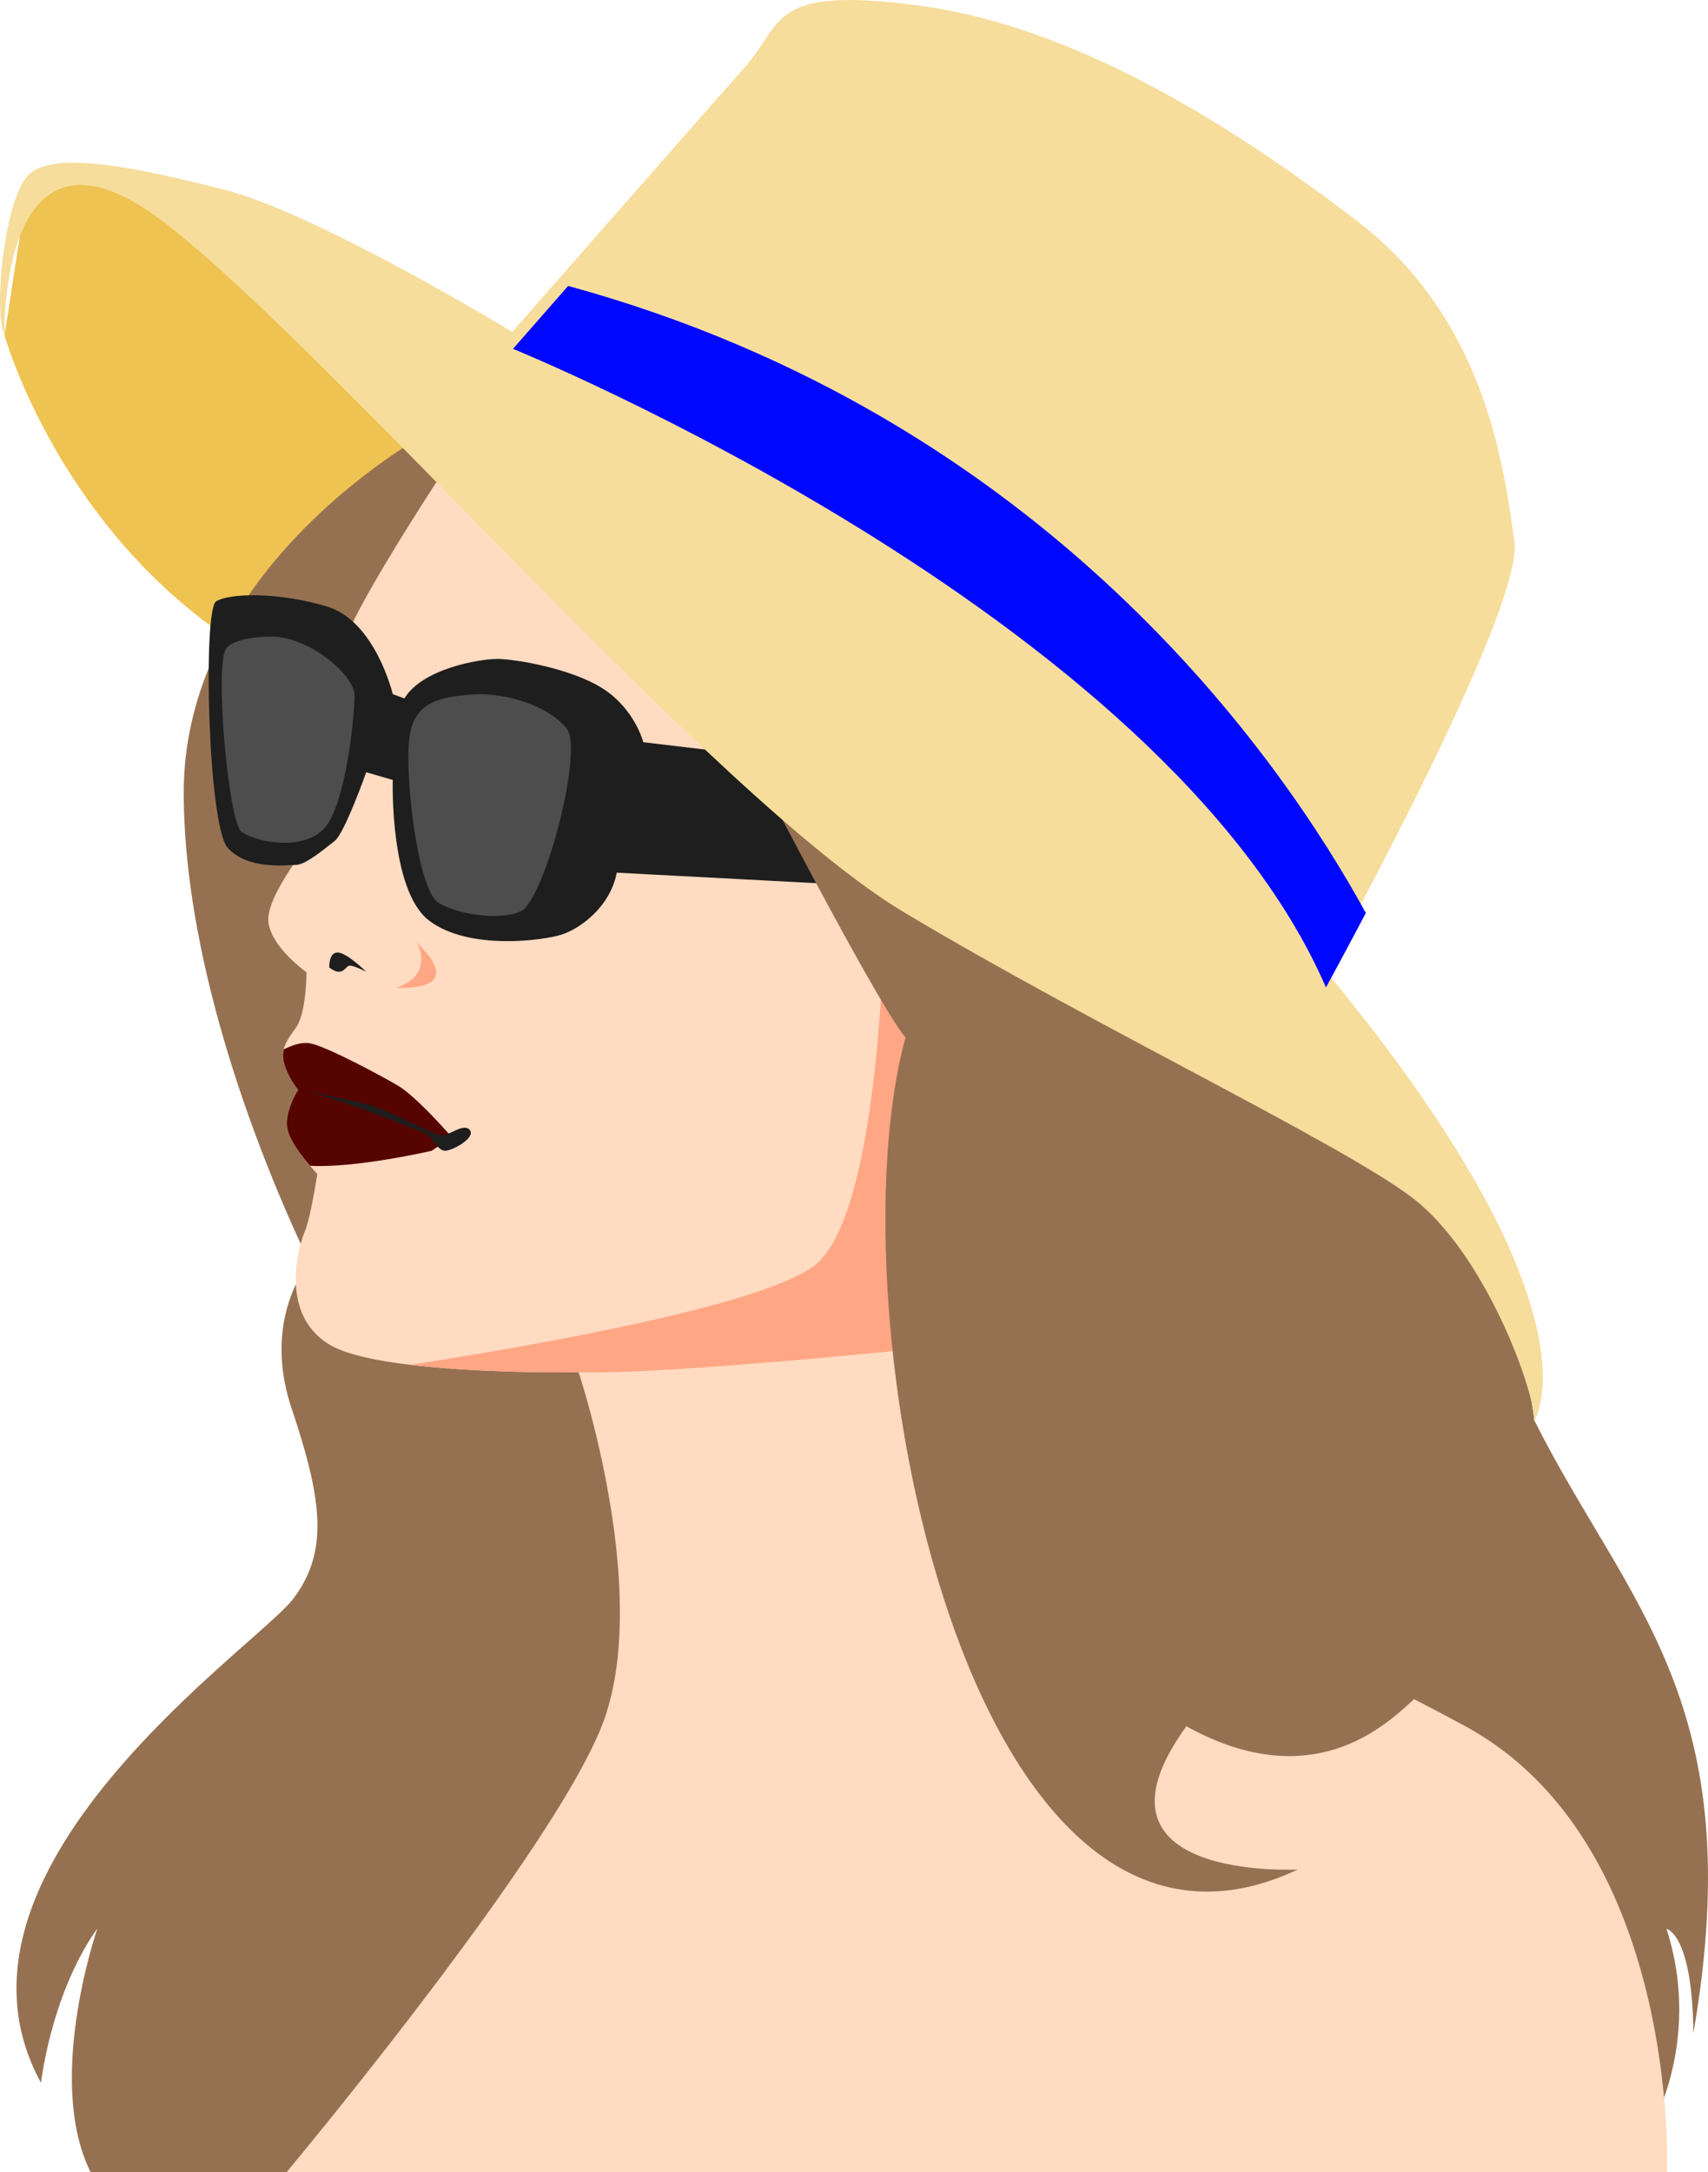
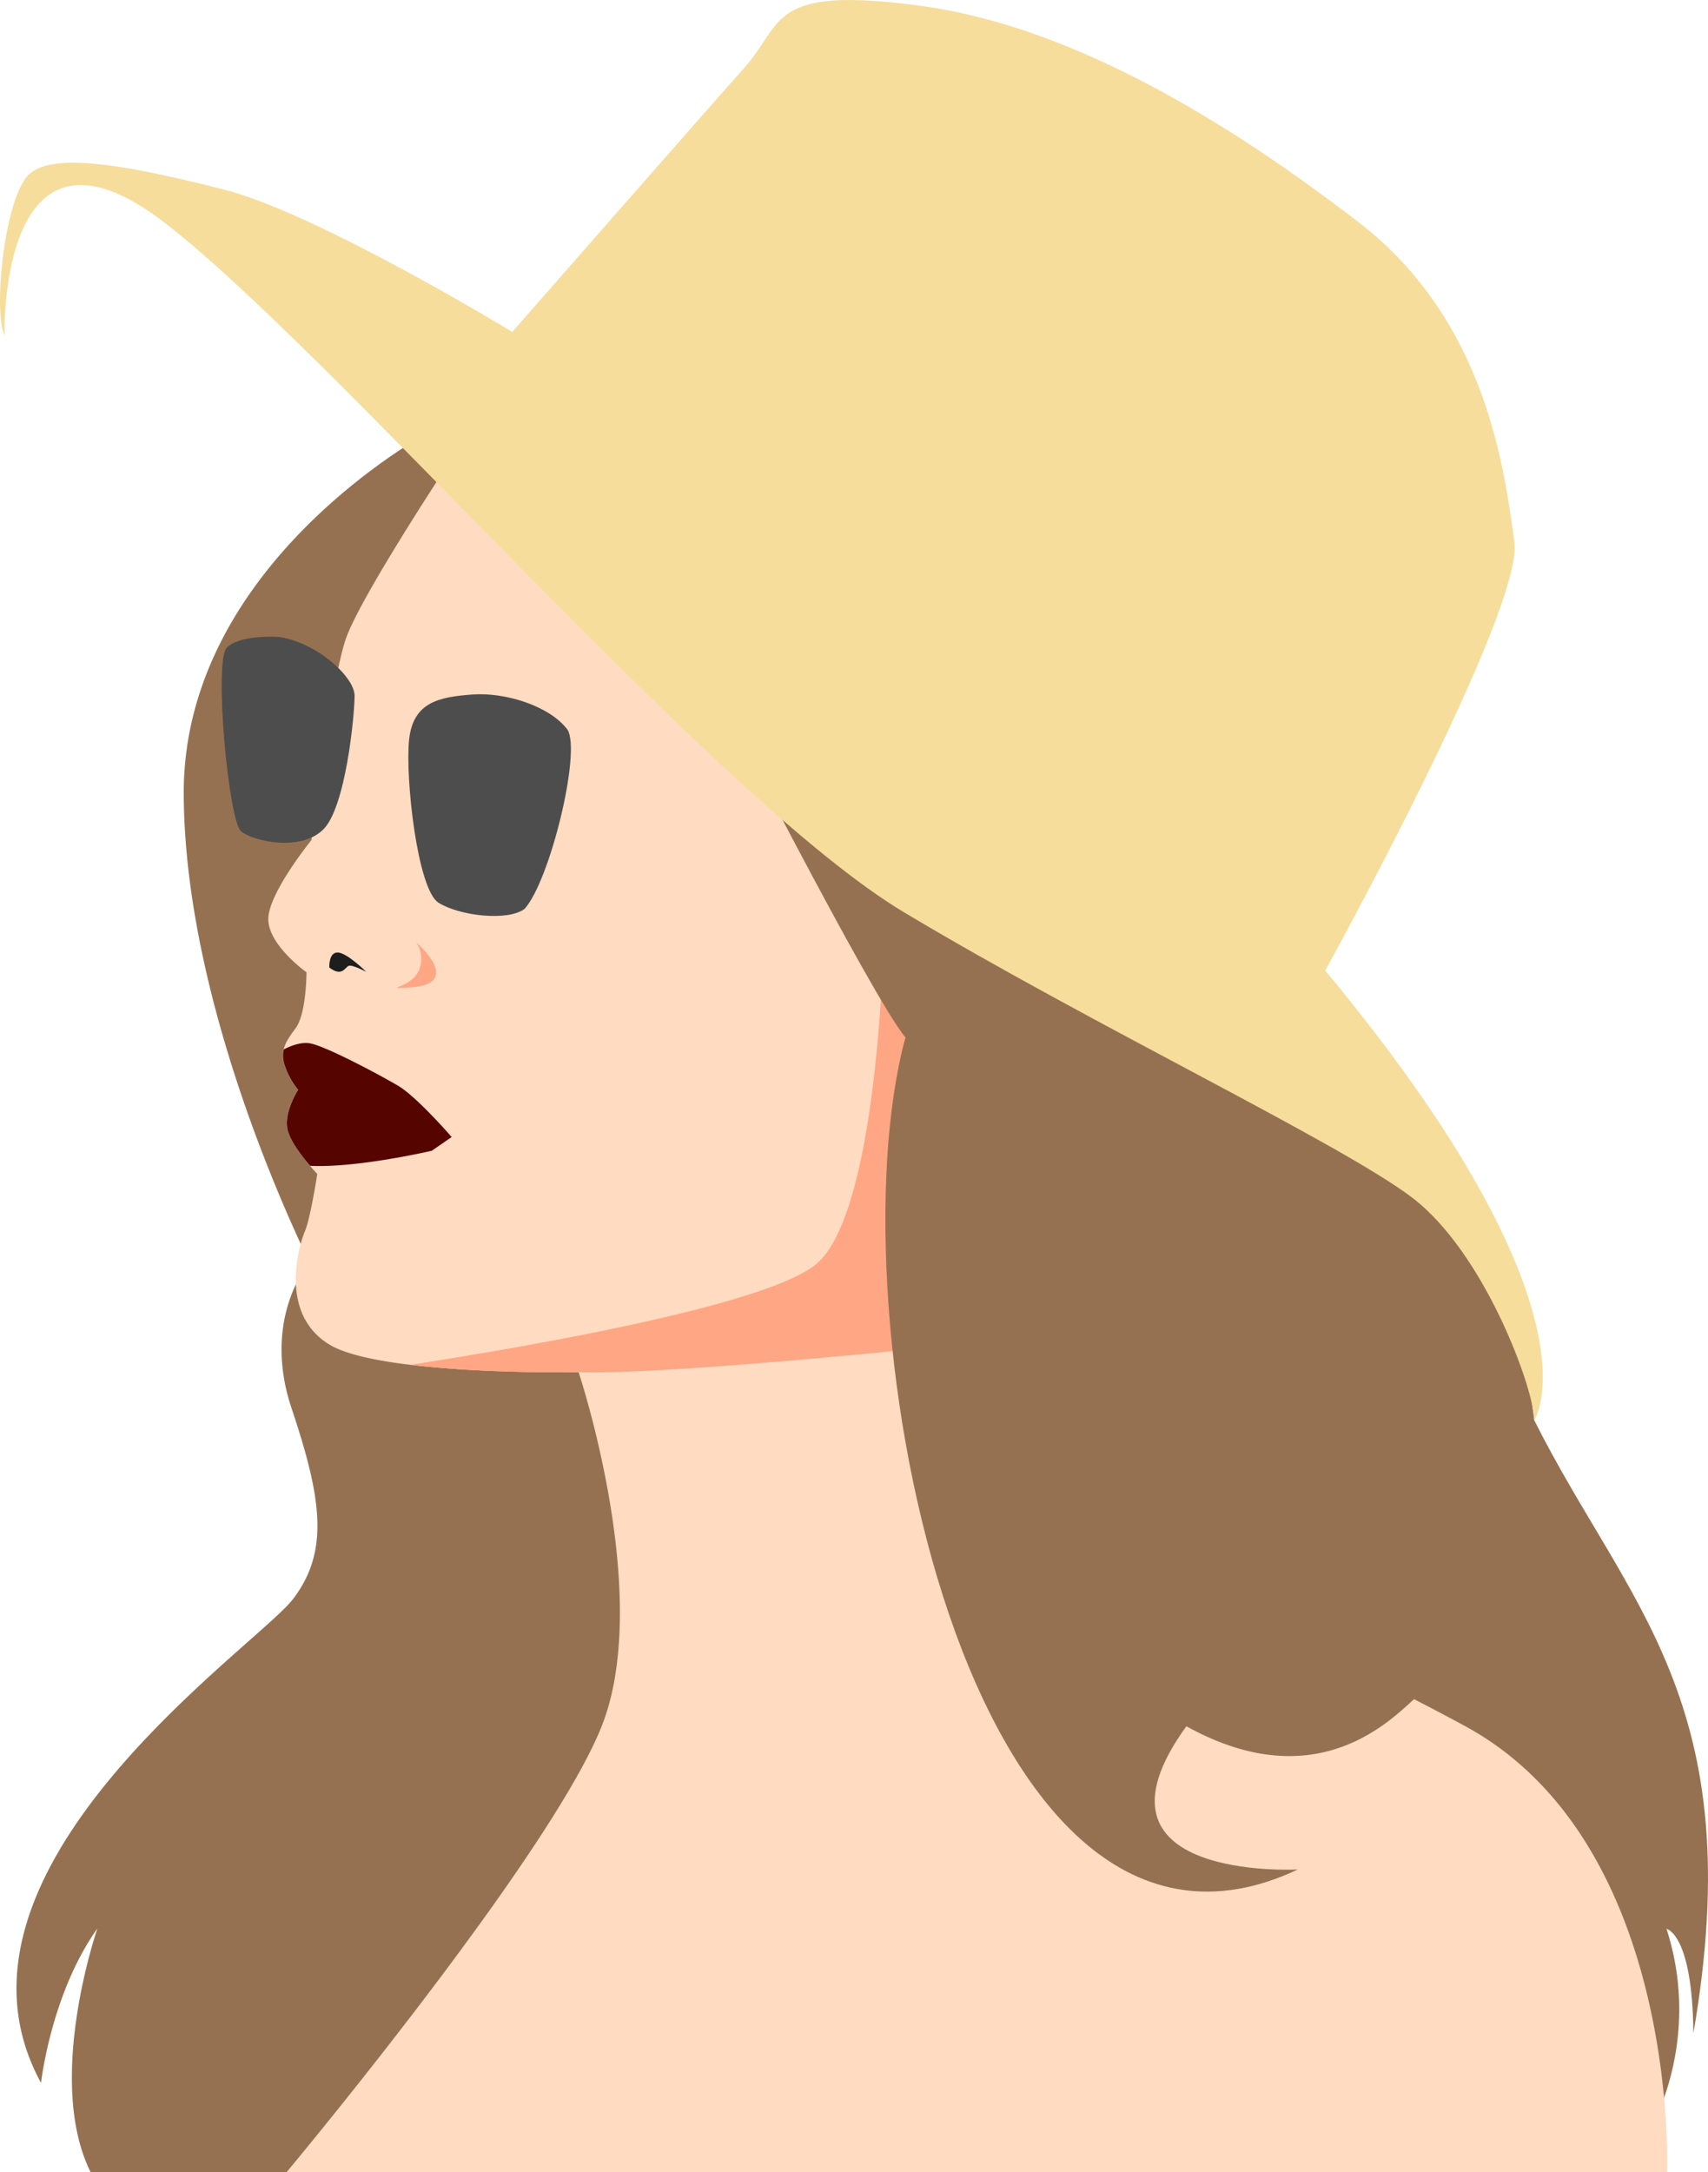
<svg xmlns="http://www.w3.org/2000/svg" id="Capa_1" data-name="Capa 1" viewBox="0 0 2681.683 3409.223">
  <defs>
    <style>.cls-1{fill:#efc351;}.cls-2{fill:#967151;}.cls-3{fill:#ffdbc1;}.cls-4{fill:#1e1e1e;}.cls-5{fill:#ffa684;}.cls-6{fill:#f6dd9c;}.cls-7{fill:#4d4d4d;}.cls-8{fill:#550400;}.cls-9{fill:#0007ff;}</style>
  </defs>
  <title>woman 2</title>
-   <path class="cls-1" d="M519.785,867.141s117.23,420.301,531.426,565.789c414.199,145.492,565.289-207.461,557.469-218.238-7.809-10.77-544.441-433.77-544.441-433.77L699.535,627.352,558.863,613.879Z" transform="translate(-512.681 -340.777)" />
  <path class="cls-2" d="M2226.852,1803.031c-201.211,1.867-292.531,166.047-292.531,166.047l408.988,730.141s252.742,771.25,490.062,1050.781h221.109c51.398-43.27,132.75-202.922,74.738-381.82.312-.109,40.852,7.867,42.172,163.992,90.199-521.156-104.5-672.402-249.781-962.262,0,0-46.891-474.18-432.438-689.719C2386.762,1822.941,2299.629,1802.359,2226.852,1803.031Z" transform="translate(-512.681 -340.777)" />
  <path class="cls-2" d="M1197.102,1012.629s-398.574,207.441-395.969,576.562c2.605,369.109,218.809,775.949,218.809,775.949l-23.445-40.422s-72.941,86.23-26.051,226.332c46.895,140.098,59.914,223.617,2.605,299.059-57.312,75.438-578.316,425.691-395.965,759.781,0,0,15.637-140.094,88.574-242.477,0,0-82.66,237.617-10.73,382.586h374.84c11.832-53.664,16.23-91.609,16.23-91.609A388.686,388.686,0,0,1,1090.031,3750h80.32c7.188-40.062,6.137-86.766-9.723-140.109l-46.898-43.113,541.859-484.973,26.02-889.086S1374.238,1007.238,1197.102,1012.629Z" transform="translate(-512.681 -340.777)" />
  <path class="cls-3" d="M1207.512,1082.68s-127.641,193.98-151.09,258.648c-23.441,64.66-54.703,317.922-54.703,317.922s-70.34,86.211-67.734,126.629c2.605,40.41,59.918,80.832,59.918,80.832s0,64.66-16.934,87.559c-16.934,22.902-24.75,36.371-16.934,59.27a122.231,122.231,0,0,0,20.84,37.723s-24.746,37.719-15.629,66.008,45.582,66.012,45.582,66.012-10.418,68.699-19.531,90.258c-9.117,21.551-41.68,129.32,39.074,177.82,80.758,48.5,390.758,43.109,390.758,43.109s117.223,350.254,36.461,555.016c-80.75,204.766-494.949,700.508-494.949,700.508h2167.379s20.84-517.297-317.82-700.508c-338.648-183.207-453.27-188.598-510.578-258.648-57.312-70.055-177.141-921.438-177.141-921.438S1535.738,904.859,1207.512,1082.68Z" transform="translate(-512.681 -340.777)" />
-   <path class="cls-4" d="M1129.359,1430.238s-27.348-114.508-102.898-137.41c-75.543-22.898-153.691-21.547-174.535-8.078-20.84,13.469-13.023,351.602,18.238,386.621,31.258,35.027,91.176,26.949,106.805,26.949s45.59-25.602,61.211-37.719c15.641-12.133,49.5-107.781,49.5-107.781l41.68,12.129s-5.211,173.781,57.312,220.93c62.52,47.152,179.75,30.98,208.398,21.551,28.66-9.43,75.551-43.109,85.969-96.988l461.09,24.25-101.598-191.301-317.812-37.711s-13.027-51.199-62.52-83.52c-49.5-32.34-139.371-47.16-166.719-47.16-27.352,0-117.23,14.82-145.879,61.969Z" transform="translate(-512.681 -340.777)" />
  <path class="cls-5" d="M1900.141,1811.84s-7.371,422.922-103.152,510.559c-72.066,65.941-454.75,131.852-639.898,160.461,106.602,12.789,227.391,11.922,251.082,11.641a2.484,2.484,0,0,1,.297,0q6.422-.223,12.641-.031c136.23,4.402,549.031-38.707,549.031-38.707l3.668-45.73,114.211-449.602Z" transform="translate(-512.681 -340.777)" />
  <path class="cls-2" d="M1634.73,1422.16s247.48,484.961,299.578,546.93c-117.828,432.609,96.383,1551.074,616.082,1305.855,0,0-351.84,19.078-175.012-224.777,208.32,115.418,325.75-15.199,361.043-45.723L2213.051,1707.75Z" transform="translate(-512.681 -340.777)" />
  <path class="cls-6" d="M519.785,867.141s-10.418-377.199,250.086-177.82c260.5,199.371,864.859,905.27,1161.84,1083.09,296.969,177.82,682.508,361.031,797.129,447.238,114.629,86.223,192.77,301.762,192.77,350.262,0,0,114.621-172.43-328.23-705.898,0,0,312.602-565.793,296.973-673.562-15.633-107.77-41.68-344.871-244.871-501.129-203.191-156.27-448.059-307.148-687.719-339.48-239.66-32.328-213.621,26.941-276.133,96.988-62.52,70.051-364.707,414.922-364.707,414.922S1012.141,675.852,863.648,638.121c-148.484-37.711-265.711-59.27-304.785-24.242C519.785,648.898,501.551,829.422,519.785,867.141Z" transform="translate(-512.681 -340.777)" />
  <path class="cls-7" d="M1403.711,1486.059c-27.633-37.148-97.621-59.059-149.199-55.25-51.582,3.812-93.031,11.43-99.473,70.492-6.449,59.059,12.891,235.277,46.051,256.238s109.602,29.531,135.391,9.531C1376.359,1722.578,1425.461,1520.672,1403.711,1486.059Z" transform="translate(-512.681 -340.777)" />
  <path class="cls-7" d="M948.73,1340.32s-59.863-3.809-80.125,17.141c-20.262,20.961,2.758,273.391,23.023,288.629s92.102,31.43,128.02-2.859c35.922-34.289,49.73-180.039,49.73-210.52s-62.617-85.73-120.648-92.402Z" transform="translate(-512.681 -340.777)" />
  <path class="cls-4" d="M1029.719,1859.301s-1.309-23.582,13.02-23.582c14.332,0,44.941,30.312,44.941,30.312s-21.488-11.453-27.352-9.422C1054.469,1858.621,1049.91,1874.789,1029.719,1859.301Z" transform="translate(-512.681 -340.777)" />
  <path class="cls-5" d="M1134.57,1890.949s31.258-8.078,37.77-32.328c6.52-24.25-6.512-39.062-6.512-39.062S1254.398,1895,1134.57,1890.949Z" transform="translate(-512.681 -340.777)" />
  <path class="cls-8" d="M992.91,1977.781c-12.02-.031-24.758,4.949-34.691,10.078-1.871,7.82-1.539,15.891,1.805,25.691a122.199,122.199,0,0,0,20.844,37.719s-24.75,37.711-15.633,66c5.922,18.371,22.793,39.809,34.305,53.23,73.191,3.852,191.031-23.59,191.031-23.59l31.258-21.551s-54.699-63.328-84.648-80.84c-29.961-17.508-110.711-60.609-136.758-66A37.511,37.511,0,0,0,992.91,1977.781Z" transform="translate(-512.681 -340.777)" />
-   <path class="cls-4" d="M980.875,2051.262s65.125,12.129,104.203,21.559c39.07,9.43,108.102,49.84,121.133,49.84,13.02,0,35.168-20.211,44.289-8.082,9.109,12.121-27.359,32.332-39.078,32.332-11.723,0-21.492-22.898-29.633-26.609C1173.648,2116.602,1035.578,2060.691,980.875,2051.262Z" transform="translate(-512.681 -340.777)" />
-   <path class="cls-9" d="M1404.701,789.546c-33.91,38.668-86.59,98.727-86.59,98.727s1021.148,414.941,1276.438,1002.281c0,0,26.57-48.488,62.582-116.82C2526.349,1534.823,2156.939,995.245,1404.701,789.546Z" transform="translate(-512.681 -340.777)" />
</svg>